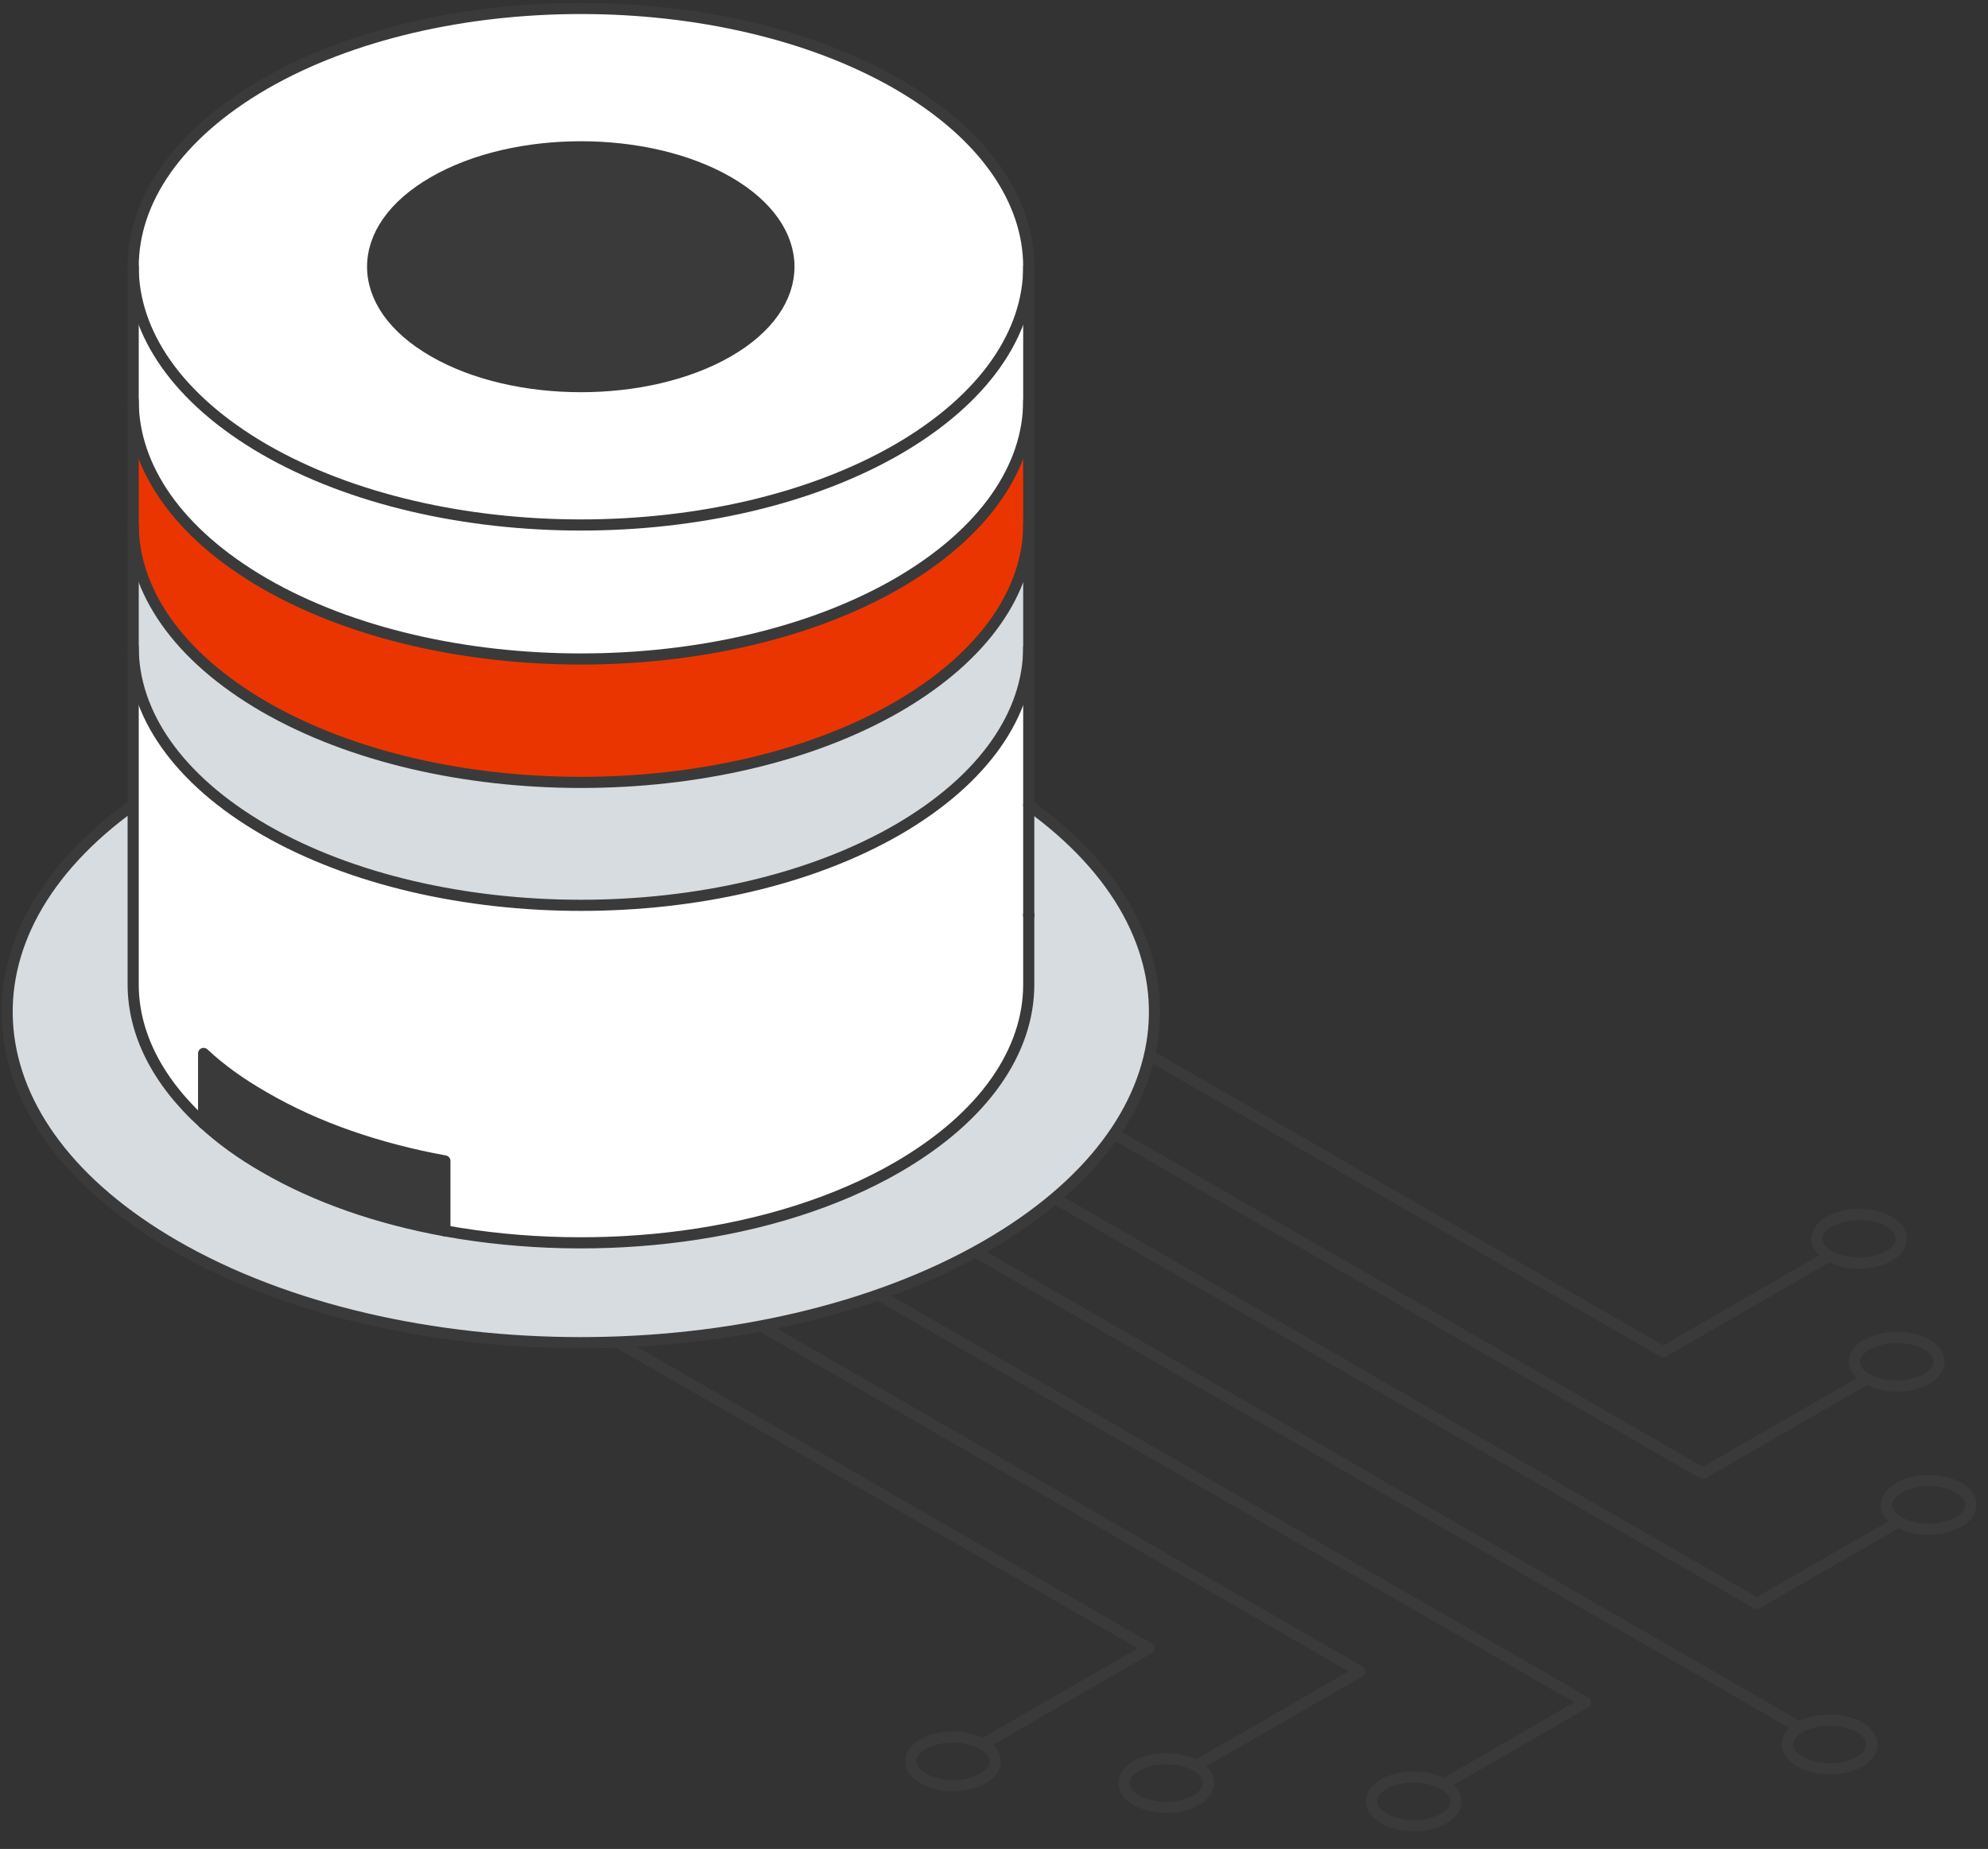
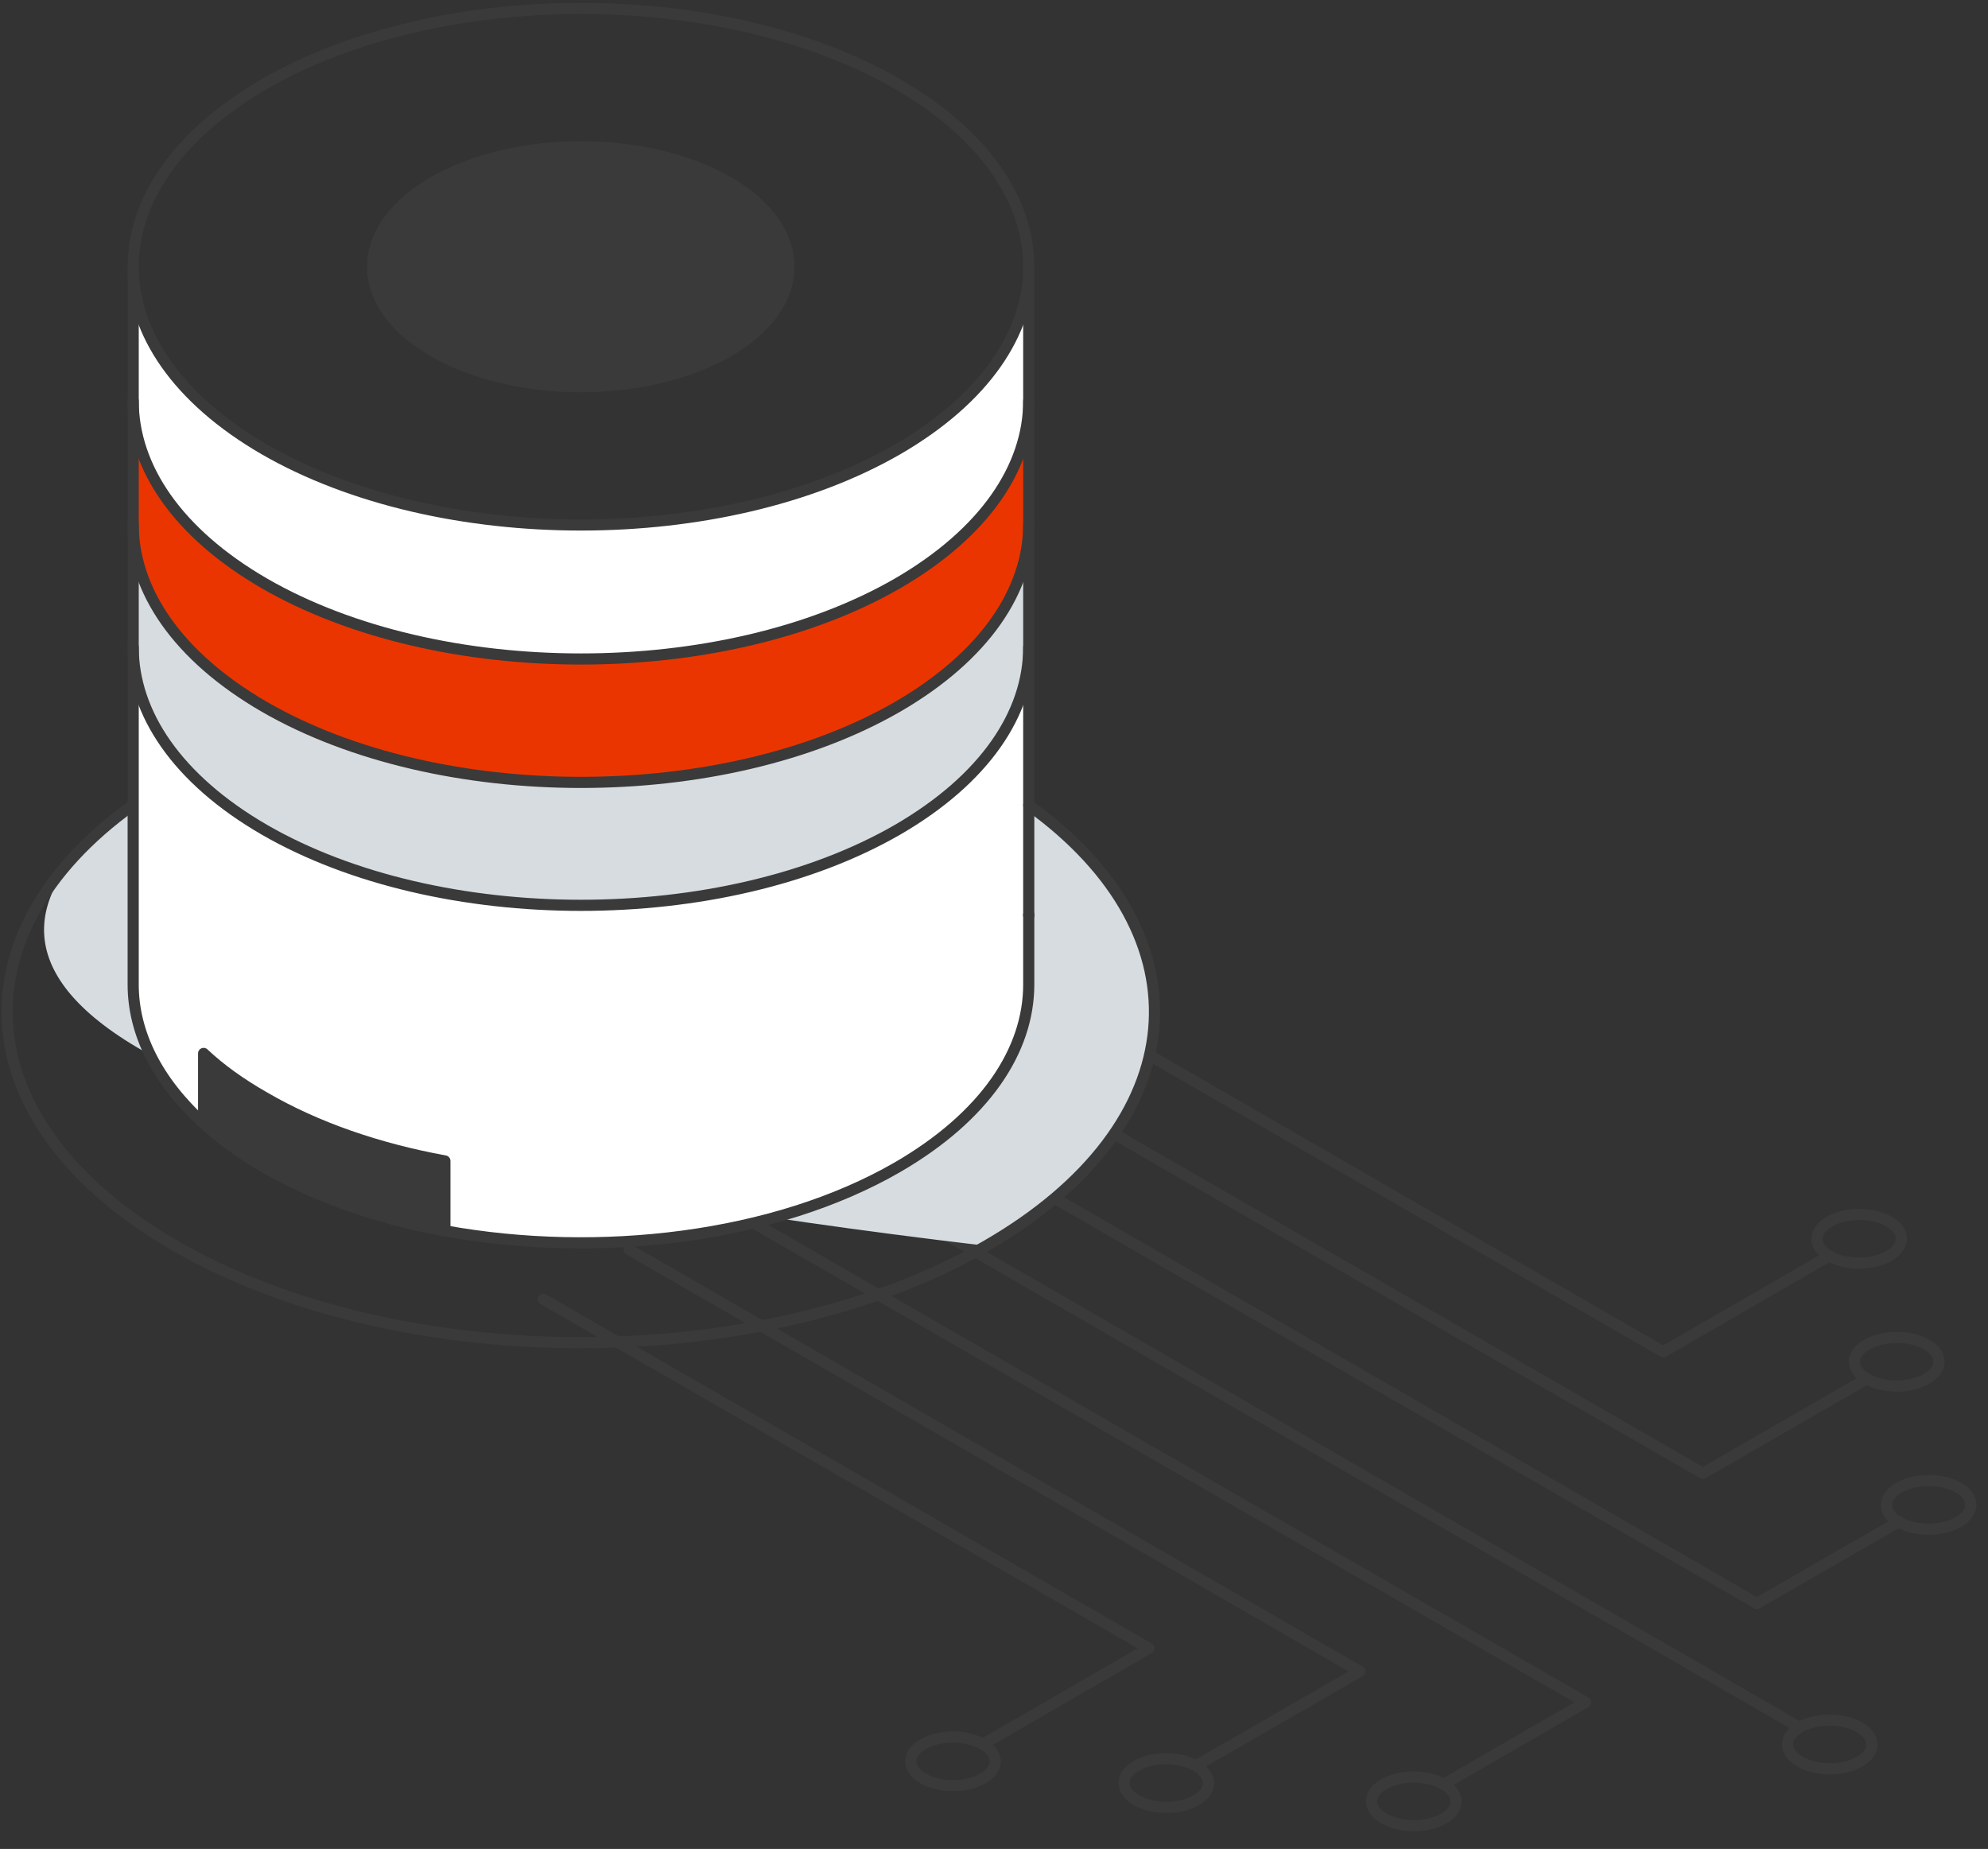
<svg xmlns="http://www.w3.org/2000/svg" width="357" height="332" viewBox="0 0 357 332" fill="none">
  <rect x="0" y="0" width="357" height="332" fill="#333333" stroke="none" />
  <g clip-path="url(#clip0_5073_5662)">
    <path d="M143.753 206.642L322.686 309.907" stroke="#3A3A3A" stroke-width="2" stroke-linecap="round" stroke-linejoin="round" />
    <path d="M128.329 215.558L284.734 305.665L259.258 320.38" stroke="#3A3A3A" stroke-width="2" stroke-linecap="round" stroke-linejoin="round" />
    <path d="M159.177 197.727L315.494 287.921L341.056 273.206" stroke="#3A3A3A" stroke-width="2" stroke-linecap="round" stroke-linejoin="round" />
    <path d="M112.992 224.387L244.181 300.125L215.326 316.745" stroke="#3A3A3A" stroke-width="2" stroke-linecap="round" stroke-linejoin="round" />
    <path d="M174.514 188.898L305.79 264.55L334.644 247.931" stroke="#3A3A3A" stroke-width="2" stroke-linecap="round" stroke-linejoin="round" />
    <path d="M97.569 233.302L206.315 295.971L176.507 313.196" stroke="#3A3A3A" stroke-width="2" stroke-linecap="round" stroke-linejoin="round" />
    <path d="M189.938 179.982L298.684 242.737L328.492 225.512" stroke="#3A3A3A" stroke-width="2" stroke-linecap="round" stroke-linejoin="round" />
    <path d="M333.951 310.166C336.897 311.897 336.897 314.667 333.951 316.312C331.005 318.043 326.239 318.043 323.206 316.312C320.26 314.581 320.26 311.811 323.206 310.166C326.152 308.435 330.918 308.435 333.951 310.166Z" stroke="#3A3A3A" stroke-width="2" stroke-linecap="round" stroke-linejoin="round" />
    <path d="M259.258 320.38C262.204 322.111 262.204 324.881 259.258 326.526C256.312 328.257 251.546 328.257 248.514 326.526C245.567 324.795 245.567 322.025 248.514 320.38C251.46 318.649 256.226 318.649 259.258 320.38Z" stroke="#3A3A3A" stroke-width="2" stroke-linecap="round" stroke-linejoin="round" />
    <path d="M340.97 273.292C343.916 275.023 348.682 275.023 351.714 273.292C354.66 271.561 354.66 268.791 351.714 267.147C348.768 265.415 344.002 265.415 340.97 267.147C338.024 268.878 338.024 271.648 340.97 273.292Z" stroke="#3A3A3A" stroke-width="2" stroke-linecap="round" stroke-linejoin="round" />
    <path d="M214.807 317.091C217.753 318.822 217.753 321.592 214.807 323.237C211.86 324.968 207.095 324.968 204.062 323.237C201.116 321.505 201.116 318.736 204.062 317.091C207.008 315.36 211.774 315.36 214.807 317.091Z" stroke="#3A3A3A" stroke-width="2" stroke-linecap="round" stroke-linejoin="round" />
    <path d="M335.251 247.584C338.197 249.316 342.963 249.316 345.995 247.584C348.941 245.853 348.941 243.083 345.995 241.439C343.049 239.708 338.283 239.708 335.251 241.439C332.218 243.17 332.305 245.94 335.251 247.584Z" stroke="#3A3A3A" stroke-width="2" stroke-linecap="round" stroke-linejoin="round" />
    <path d="M176.507 313.196C179.453 314.927 179.453 317.697 176.507 319.342C173.561 321.073 168.795 321.073 165.762 319.342C162.816 317.61 162.816 314.84 165.762 313.196C168.708 311.465 173.474 311.465 176.507 313.196Z" stroke="#3A3A3A" stroke-width="2" stroke-linecap="round" stroke-linejoin="round" />
    <path d="M328.492 225.512C331.438 227.243 336.204 227.243 339.237 225.512C342.183 223.781 342.183 221.011 339.237 219.366C336.291 217.635 331.525 217.635 328.492 219.366C325.546 221.098 325.546 223.867 328.492 225.512Z" stroke="#3A3A3A" stroke-width="2" stroke-linecap="round" stroke-linejoin="round" />
-     <path d="M36.48 201.795C39.599 204.565 43.239 207.248 47.398 209.672C56.756 215.125 67.934 218.934 79.805 221.097C107.533 226.204 139.074 222.396 161.083 209.672C176.767 200.583 184.652 188.725 184.652 176.866V144.58C217.146 167.951 214.547 202.055 177.027 223.694C136.821 246.892 71.573 246.892 31.367 223.694C-6.152 202.055 -8.665 167.864 23.742 144.58V176.866C23.742 185.522 27.901 194.264 36.393 201.795H36.48Z" fill="#D7DCE0" />
+     <path d="M36.48 201.795C39.599 204.565 43.239 207.248 47.398 209.672C56.756 215.125 67.934 218.934 79.805 221.097C107.533 226.204 139.074 222.396 161.083 209.672C176.767 200.583 184.652 188.725 184.652 176.866V144.58C217.146 167.951 214.547 202.055 177.027 223.694C-6.152 202.055 -8.665 167.864 23.742 144.58V176.866C23.742 185.522 27.901 194.264 36.393 201.795H36.48Z" fill="#D7DCE0" />
    <path d="M184.739 164.402V176.779C184.739 188.638 176.854 200.497 161.17 209.585C139.161 222.309 107.62 226.031 79.892 221.011V208.46C68.021 206.296 56.843 202.487 47.484 197.034C43.239 194.611 39.599 192.014 36.566 189.157V201.708C28.161 194.091 23.916 185.435 23.916 176.779V116.102C23.916 127.96 31.801 139.819 47.484 148.908C78.852 166.998 129.802 166.998 161.17 148.908C176.854 139.819 184.739 127.96 184.739 116.102V164.315V164.402Z" fill="white" />
    <path d="M184.739 94.116V116.189C184.739 128.047 176.854 139.906 161.17 148.994C129.802 167.085 78.852 167.085 47.484 148.994C31.801 139.906 23.916 128.047 23.916 116.189V94.116C23.916 105.975 31.801 117.833 47.484 126.922C78.852 145.013 129.802 145.013 161.17 126.922C176.854 117.833 184.739 105.975 184.739 94.116Z" fill="#D7DCE0" />
    <path d="M184.739 71.957V94.029C184.739 105.888 176.854 117.747 161.17 126.835C129.802 144.926 78.852 144.926 47.484 126.835C31.801 117.747 23.916 105.888 23.916 94.029V71.957C23.916 83.816 31.801 95.674 47.484 104.763C78.852 122.853 129.802 122.853 161.17 104.763C176.854 95.674 184.739 83.816 184.739 71.957Z" fill="#EB3500" />
    <path d="M184.739 47.894V71.957C184.739 83.816 176.854 95.674 161.17 104.763C129.802 122.854 78.852 122.854 47.484 104.763C31.801 95.674 23.916 83.816 23.916 71.957V47.894C23.916 59.752 31.801 71.611 47.484 80.7C78.852 98.79 129.802 98.79 161.17 80.7C176.854 71.611 184.739 59.752 184.739 47.894Z" fill="white" />
-     <path d="M161.17 15.088C176.854 24.177 184.739 36.035 184.739 47.894C184.739 59.752 176.854 71.611 161.17 80.7C129.802 98.79 78.852 98.79 47.484 80.7C31.801 71.611 23.916 59.752 23.916 47.894C23.916 36.035 31.801 24.177 47.484 15.088C78.852 -3.003 129.802 -3.003 161.17 15.088ZM130.756 63.128C145.313 54.732 145.313 41.056 130.756 32.66C116.198 24.263 92.456 24.263 77.899 32.66C63.255 41.056 63.255 54.732 77.899 63.128C92.456 71.524 116.198 71.524 130.756 63.128Z" fill="white" />
    <path d="M130.756 32.659C145.313 41.056 145.313 54.732 130.756 63.128C116.198 71.524 92.456 71.524 77.899 63.128C63.255 54.732 63.255 41.056 77.899 32.659C92.456 24.263 116.198 24.263 130.756 32.659Z" fill="#3A3A3A" />
    <path d="M79.892 208.46V221.011C68.021 218.847 56.843 215.038 47.484 209.585C43.239 207.162 39.599 204.565 36.566 201.708V189.157C39.686 191.927 43.325 194.611 47.484 197.034C56.843 202.487 68.021 206.296 79.892 208.46Z" fill="#3A3A3A" />
    <path d="M184.739 47.894C184.739 59.752 176.854 71.611 161.17 80.7C129.802 98.79 78.852 98.79 47.484 80.7C31.801 71.611 23.916 59.752 23.916 47.894C23.916 36.035 31.801 24.177 47.484 15.088C78.852 -3.003 129.802 -3.003 161.17 15.088C176.854 24.177 184.739 36.035 184.739 47.894Z" stroke="#3A3A3A" stroke-width="2" stroke-linecap="round" stroke-linejoin="round" />
    <path d="M130.756 63.128C116.198 71.524 92.456 71.524 77.899 63.128C63.255 54.732 63.255 41.056 77.899 32.659C92.456 24.263 116.198 24.263 130.756 32.659C145.313 41.056 145.313 54.732 130.756 63.128Z" stroke="#3A3A3A" stroke-width="2" stroke-linecap="round" stroke-linejoin="round" />
    <path d="M184.739 164.402V176.78C184.739 188.638 176.854 200.497 161.17 209.585C139.161 222.309 107.62 226.031 79.892 221.011C68.021 218.847 56.843 215.038 47.484 209.585C43.239 207.162 39.599 204.478 36.566 201.708C28.161 194.091 23.916 185.435 23.916 176.78V47.894" stroke="#3A3A3A" stroke-width="2" stroke-linecap="round" stroke-linejoin="round" />
    <path d="M184.739 47.894V164.229" stroke="#3A3A3A" stroke-width="2" stroke-linecap="round" stroke-linejoin="round" />
    <path d="M184.739 144.58C217.233 167.951 214.633 202.055 177.114 223.694C136.908 246.892 71.66 246.892 31.454 223.694C-6.066 202.055 -8.578 167.864 23.829 144.58" stroke="#3A3A3A" stroke-width="2" stroke-linecap="round" stroke-linejoin="round" />
    <path d="M184.739 164.229V164.402" stroke="#3A3A3A" stroke-width="2" stroke-linecap="round" stroke-linejoin="round" />
    <path d="M79.892 221.011V208.46C68.021 206.296 56.843 202.487 47.484 197.034C43.239 194.611 39.599 192.014 36.566 189.157V201.708" stroke="#3A3A3A" stroke-width="2" stroke-linecap="round" stroke-linejoin="round" />
    <path d="M184.739 116.188C184.739 128.047 176.854 139.906 161.17 148.994C129.802 167.085 78.852 167.085 47.484 148.994C31.801 139.906 23.916 128.047 23.916 116.188" stroke="#3A3A3A" stroke-width="2" stroke-linecap="round" stroke-linejoin="round" />
    <path d="M184.739 94.116C184.739 105.975 176.854 117.833 161.17 126.922C129.802 145.013 78.852 145.013 47.484 126.922C31.801 117.833 23.916 105.975 23.916 94.116" stroke="#3A3A3A" stroke-width="2" stroke-linecap="round" stroke-linejoin="round" />
    <path d="M184.739 71.957C184.739 83.816 176.854 95.674 161.17 104.763C129.802 122.853 78.852 122.853 47.484 104.763C31.801 95.674 23.916 83.816 23.916 71.957" stroke="#3A3A3A" stroke-width="2" stroke-linecap="round" stroke-linejoin="round" />
  </g>
  <defs>
    <clipPath id="clip0_5073_5662">
      <rect width="357" height="331" fill="white" transform="translate(0 0.2)" />
    </clipPath>
  </defs>
</svg>